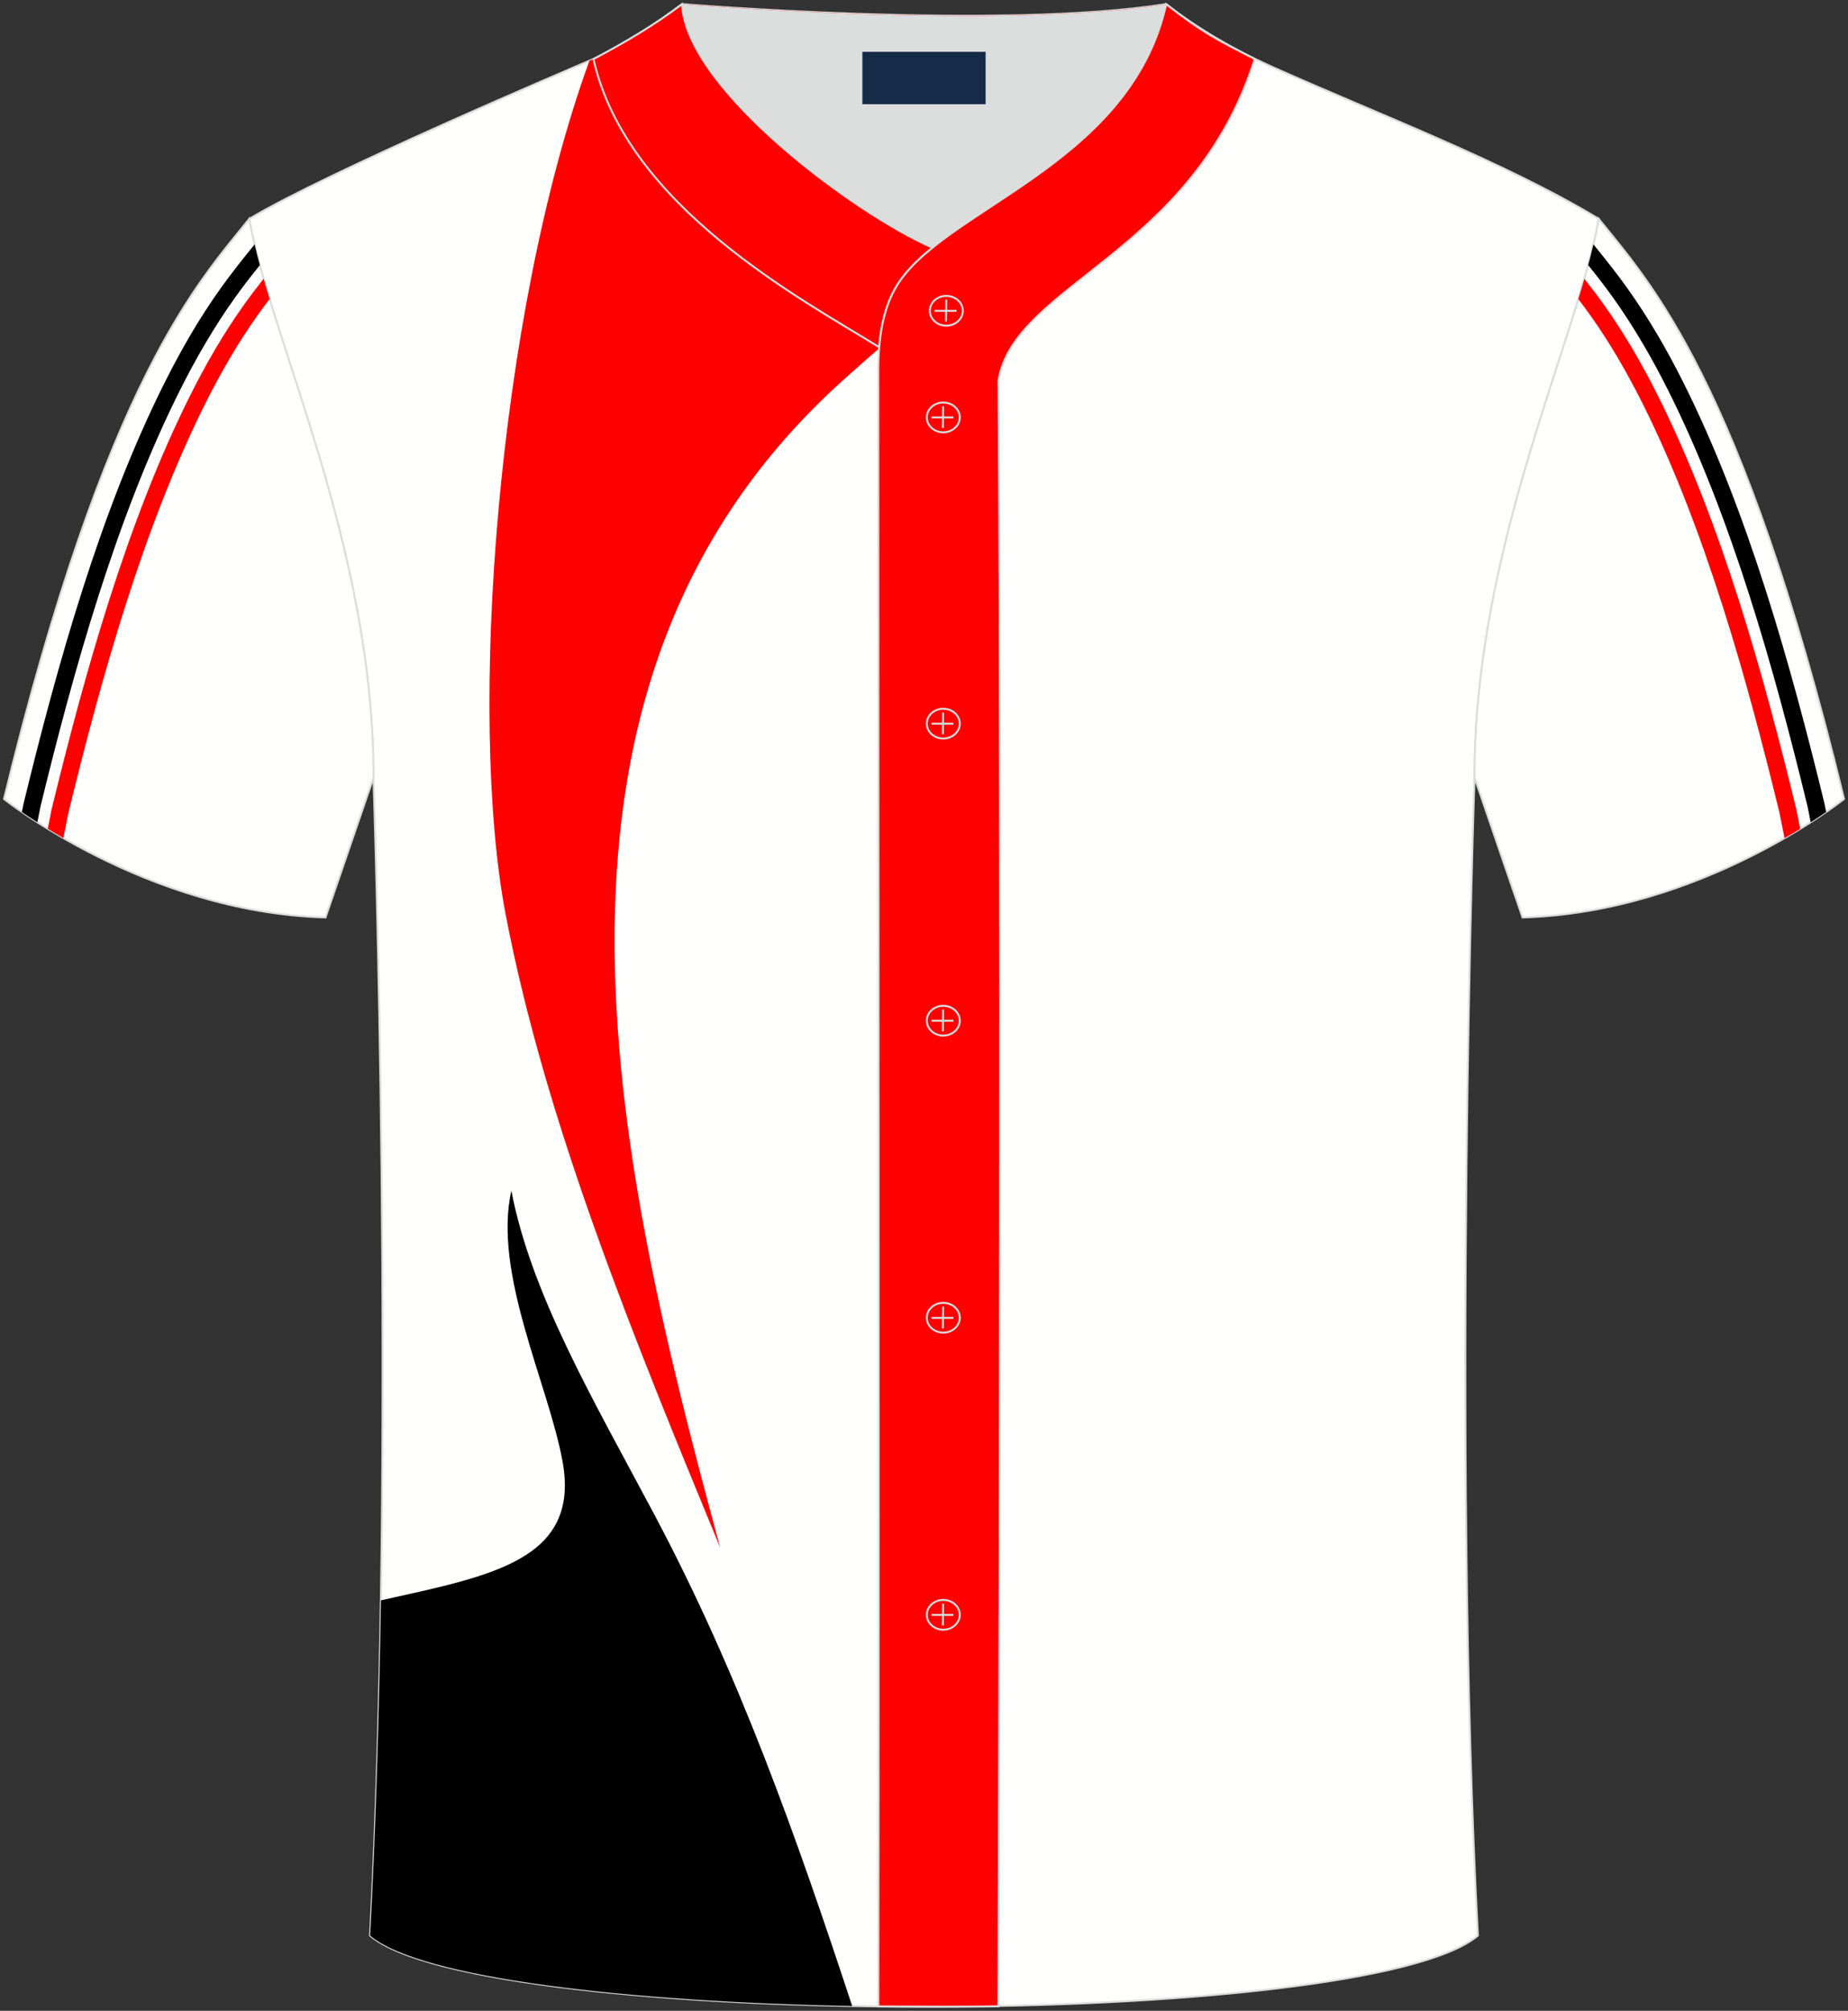
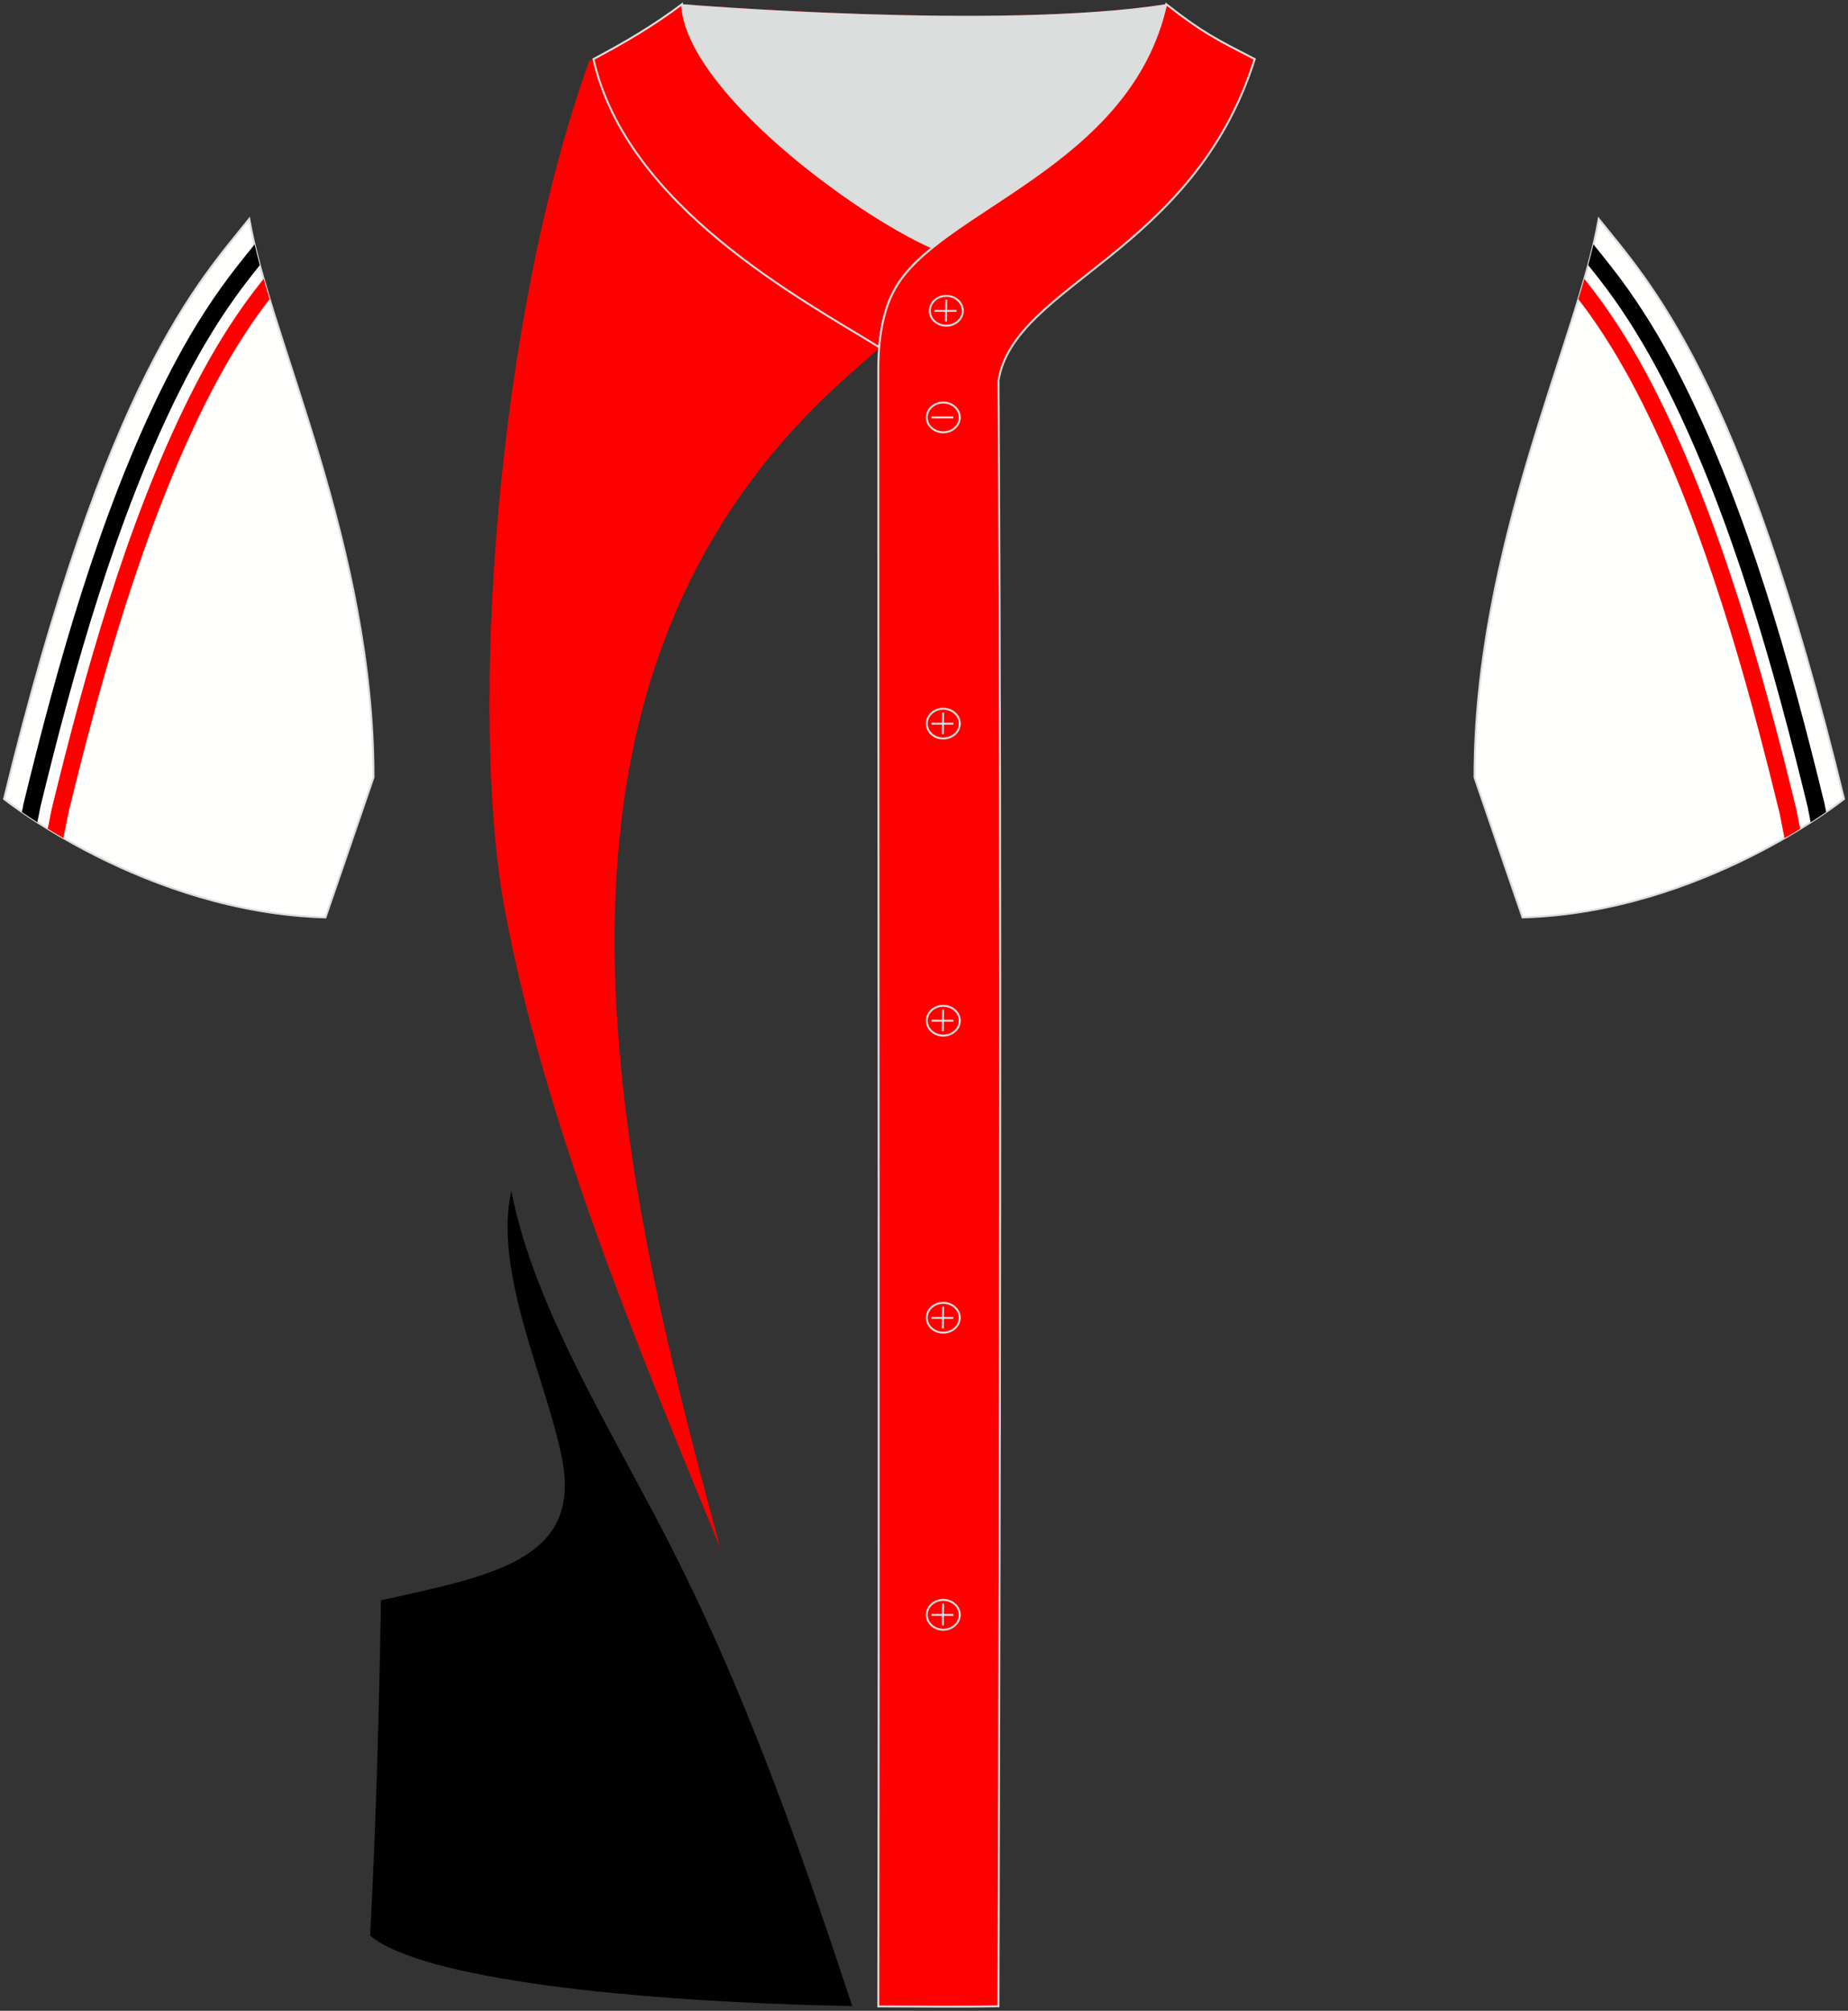
<svg xmlns="http://www.w3.org/2000/svg" version="1.1" id="图层_1" x="0px" y="0px" width="380.86px" height="414.34px" viewBox="0 0 380.86 414.34" enable-background="new 0 0 380.86 414.34" xml:space="preserve">
  <rect x="0" y="0" width="380.86" height="414.34" fill="#333333" stroke="none" />
  <g>
-     <path fill-rule="evenodd" clip-rule="evenodd" fill="#FFFFFE" stroke="#DCDDDD" stroke-width="0.4" stroke-miterlimit="22.926" d="   M76.27,398.84c5.38-101.42,0.7-238.66,0.7-238.66c0-47.82-21.33-90.3-25.6-115.07c15.77-9.52,66.73-31.17,70.91-32.94   c6.38-2.69,12.75-7.17,18.28-11.32c0,0,65.42,5.41,99.78,0c6.45,5.03,13.91,9.37,21.41,12.74c21.84,9.81,48.04,19.62,67.74,31.51   c-4.29,24.77-25.61,67.26-25.61,115.07c0,0-4.68,137.23,0.7,238.66C281.43,418.36,99.44,418.36,76.27,398.84z" />
    <path fill-rule="evenodd" clip-rule="evenodd" fill="#FFFFFE" stroke="#DCDDDD" stroke-width="0.4" stroke-miterlimit="22.926" d="   M329.49,45.11c10.24,12.81,29.37,32.44,50.55,119.52c0,0-29.2,23.39-66.25,24.41c0,0-7.17-20.83-9.9-28.86   C303.89,112.38,325.2,69.89,329.49,45.11z" />
    <g>
      <path fill-rule="evenodd" clip-rule="evenodd" fill="#FF0001" d="M326.53,57.46c1.37,1.73,2.72,3.48,4.02,5.32    c2.13,2.98,4.1,6.05,5.94,9.17c1.82,3.09,3.55,6.29,5.19,9.58c6.51,13,11.94,27.32,16.6,41.89c4.65,14.56,8.53,29.35,11.93,43.35    l0.02,0.08l0.78,3.94c-1,0.62-2.08,1.26-3.23,1.92l-1.03-5.18h0c-3.39-13.93-7.24-28.63-11.85-43.03    c-4.61-14.41-9.97-28.56-16.39-41.38c-1.57-3.14-3.26-6.27-5.08-9.36c-1.8-3.06-3.72-6.04-5.77-8.92    c-0.77-1.08-1.57-2.15-2.38-3.2C325.73,60.2,326.14,58.81,326.53,57.46z" />
      <path fill-rule="evenodd" clip-rule="evenodd" fill="#000001" d="M328.4,50.36c2.37,2.93,4.72,5.85,6.96,8.99    c2.21,3.11,4.27,6.3,6.19,9.55c1.9,3.22,3.7,6.56,5.41,9.98c6.63,13.24,12.15,27.77,16.89,42.56    c4.72,14.76,8.67,29.79,12.14,44.05l0.02,0.08l0.35,1.75c-0.91,0.63-1.98,1.34-3.19,2.12l-0.63-3.19h0    c-3.44-14.15-7.36-29.08-12.05-43.73c-4.69-14.65-10.15-29.02-16.68-42.06c-1.64-3.28-3.4-6.54-5.3-9.76    c-1.88-3.19-3.88-6.3-6.02-9.3c-1.65-2.32-3.39-4.54-5.17-6.76C327.71,53.17,328.07,51.74,328.4,50.36z" />
    </g>
    <path fill-rule="evenodd" clip-rule="evenodd" fill="#FFFFFE" stroke="#DCDDDD" stroke-width="0.4" stroke-miterlimit="22.926" d="   M51.37,45.11C41.13,57.93,22,77.56,0.83,164.63c0,0,29.2,23.39,66.25,24.41c0,0,7.17-20.83,9.9-28.86   C76.98,112.38,55.66,69.89,51.37,45.11z" />
    <g>
      <path fill-rule="evenodd" clip-rule="evenodd" fill="#FF0001" d="M55.57,61.62c-0.81,1.05-1.6,2.12-2.38,3.2    c-2.05,2.88-3.97,5.86-5.77,8.92c-1.82,3.09-3.51,6.22-5.08,9.36c-6.42,12.82-11.79,26.97-16.39,41.38    c-4.61,14.41-8.46,29.11-11.85,43.03h0l-1.03,5.18c-1.15-0.66-2.23-1.3-3.23-1.92l0.78-3.94l0.02-0.08    c3.41-13.99,7.28-28.79,11.94-43.35c4.66-14.58,10.09-28.89,16.6-41.89c1.65-3.29,3.37-6.49,5.19-9.58    c1.84-3.12,3.81-6.18,5.94-9.17c1.31-1.84,2.66-3.59,4.02-5.32C54.72,58.82,55.14,60.2,55.57,61.62z" />
      <path fill-rule="evenodd" clip-rule="evenodd" fill="#000001" d="M53.55,54.64c-1.78,2.21-3.52,4.44-5.17,6.76    c-2.14,3-4.14,6.11-6.02,9.3c-1.9,3.22-3.66,6.48-5.3,9.76c-6.53,13.04-11.99,27.41-16.68,42.06    c-4.69,14.65-8.61,29.57-12.05,43.73h0l-0.63,3.19c-1.21-0.78-2.28-1.49-3.19-2.12l0.35-1.75l0.02-0.08    c3.47-14.26,7.41-29.29,12.14-44.05c4.73-14.79,10.26-29.32,16.89-42.56c1.72-3.42,3.51-6.76,5.41-9.98    c1.92-3.25,3.97-6.44,6.19-9.55c2.24-3.14,4.59-6.06,6.96-8.99C52.79,51.75,53.15,53.17,53.55,54.64z" />
    </g>
    <g>
      <path fill-rule="evenodd" clip-rule="evenodd" fill="#000001" d="M105.39,245.35c4.06,21.22,16.74,42.83,29.33,66.48    c17.61,33.08,29.41,66.64,40.91,101.52c-46.01-0.85-88.89-5.68-99.35-14.5c1.16-21.94,1.86-45.55,2.23-69.09    c22.38-5.03,41.26-8.12,37.4-28.78C112.93,284.98,101.56,262.34,105.39,245.35z" />
      <path fill-rule="evenodd" clip-rule="evenodd" fill="#FF0001" d="M242.21,2.27c-21.36,38.11-46.83,56.61-68.4,76.02    c-69.8,62.77-47.45,159.41-25.38,240.62c-17.9-43.37-36-87.51-44.24-130.59c-7.76-40.62-1.86-122.99,17.27-175.79l0.84-0.36    c6.38-2.69,12.75-7.17,18.28-11.32c0,0,65.42,5.41,99.78,0C240.96,1.34,241.58,1.81,242.21,2.27z" />
    </g>
    <path fill-rule="evenodd" clip-rule="evenodd" fill="#FF0001" stroke="#DCDDDD" stroke-width="0.4" stroke-miterlimit="22.926" d="   M140.56,0.86c-5.88,4.41-11.76,7.88-18.25,11.31c6.82,30.45,43.15,49.63,58.89,59.37c0.43-5.16,1.57-8.98,3.2-11.92   c1.67-3.06,4.4-5.85,7.78-8.59C176.43,44.19,141.45,18.46,140.56,0.86z" />
    <rect x="177.74" y="10.5" fill-rule="evenodd" clip-rule="evenodd" fill="#162B48" width="25.4" height="10.79" />
    <path fill-rule="evenodd" clip-rule="evenodd" fill="#DCDDDD" d="M192.19,51.03c14.78-11.95,42.05-22.78,48.15-50.17   c-34.36,5.41-99.78,0-99.78,0C141.45,18.46,176.43,44.19,192.19,51.03z" />
    <path fill-rule="evenodd" clip-rule="evenodd" fill="#FF0001" stroke="#DCDDDD" stroke-width="0.4" stroke-miterlimit="22.926" d="   M258.59,12.17c-7.73-3.98-10.62-5.35-18.25-11.31c-7.49,33.66-46.97,42.31-55.94,58.76c-2.05,3.68-3.31,8.75-3.39,16.1   c0,112.61,0.19,225.1,0,337.71c8.35,0,16.42,0.13,24.77-0.03c0.26-111.61,0.66-223.45,0.01-335.04   C209.07,58.57,245.94,52.23,258.59,12.17z" />
    <g>
      <g>
        <path fill-rule="evenodd" clip-rule="evenodd" fill="none" stroke="#DCDDDD" stroke-width="0.4" stroke-miterlimit="22.926" d="     M195.03,67.11c1.87,0,3.4-1.38,3.4-3.07c0-1.7-1.54-3.07-3.4-3.07c-1.87,0-3.4,1.38-3.4,3.07     C191.62,65.74,193.16,67.11,195.03,67.11z" />
        <line fill-rule="evenodd" clip-rule="evenodd" fill="none" stroke="#DCDDDD" stroke-width="0.4" stroke-miterlimit="22.926" x1="195.02" y1="61.75" x2="194.96" y2="66.23" />
        <line fill-rule="evenodd" clip-rule="evenodd" fill="none" stroke="#DCDDDD" stroke-width="0.4" stroke-miterlimit="22.926" x1="192.62" y1="64.05" x2="197.14" y2="64.05" />
      </g>
      <g>
        <path fill-rule="evenodd" clip-rule="evenodd" fill="none" stroke="#DCDDDD" stroke-width="0.4" stroke-miterlimit="22.926" d="     M194.4,89.08c1.87,0,3.4-1.38,3.4-3.07c0-1.69-1.54-3.07-3.4-3.07c-1.87,0-3.4,1.38-3.4,3.07C191,87.7,192.53,89.08,194.4,89.08z     " />
-         <line fill-rule="evenodd" clip-rule="evenodd" fill="none" stroke="#DCDDDD" stroke-width="0.4" stroke-miterlimit="22.926" x1="194.37" y1="83.72" x2="194.32" y2="88.19" />
        <line fill-rule="evenodd" clip-rule="evenodd" fill="none" stroke="#DCDDDD" stroke-width="0.4" stroke-miterlimit="22.926" x1="191.99" y1="86.02" x2="196.5" y2="86.02" />
      </g>
      <g>
        <path fill-rule="evenodd" clip-rule="evenodd" fill="none" stroke="#DCDDDD" stroke-width="0.4" stroke-miterlimit="22.926" d="     M194.4,152.18c1.87,0,3.4-1.38,3.4-3.07c0-1.69-1.54-3.07-3.4-3.07c-1.87,0-3.4,1.38-3.4,3.07     C191,150.8,192.53,152.18,194.4,152.18z" />
        <line fill-rule="evenodd" clip-rule="evenodd" fill="none" stroke="#DCDDDD" stroke-width="0.4" stroke-miterlimit="22.926" x1="194.37" y1="146.82" x2="194.32" y2="151.3" />
        <line fill-rule="evenodd" clip-rule="evenodd" fill="none" stroke="#DCDDDD" stroke-width="0.4" stroke-miterlimit="22.926" x1="191.99" y1="149.12" x2="196.5" y2="149.12" />
      </g>
      <g>
        <path fill-rule="evenodd" clip-rule="evenodd" fill="none" stroke="#DCDDDD" stroke-width="0.4" stroke-miterlimit="22.926" d="     M194.4,213.39c1.87,0,3.4-1.37,3.4-3.07c0-1.69-1.54-3.07-3.4-3.07c-1.87,0-3.4,1.38-3.4,3.07     C191,212.01,192.53,213.39,194.4,213.39z" />
        <line fill-rule="evenodd" clip-rule="evenodd" fill="none" stroke="#DCDDDD" stroke-width="0.4" stroke-miterlimit="22.926" x1="194.37" y1="208.03" x2="194.32" y2="212.51" />
        <line fill-rule="evenodd" clip-rule="evenodd" fill="none" stroke="#DCDDDD" stroke-width="0.4" stroke-miterlimit="22.926" x1="191.99" y1="210.33" x2="196.5" y2="210.33" />
      </g>
      <g>
        <path fill-rule="evenodd" clip-rule="evenodd" fill="none" stroke="#DCDDDD" stroke-width="0.4" stroke-miterlimit="22.926" d="     M194.4,274.6c1.87,0,3.4-1.38,3.4-3.07c0-1.69-1.54-3.07-3.4-3.07c-1.87,0-3.4,1.37-3.4,3.07     C191,273.22,192.53,274.6,194.4,274.6z" />
        <line fill-rule="evenodd" clip-rule="evenodd" fill="none" stroke="#DCDDDD" stroke-width="0.4" stroke-miterlimit="22.926" x1="194.37" y1="269.25" x2="194.32" y2="273.72" />
        <line fill-rule="evenodd" clip-rule="evenodd" fill="none" stroke="#DCDDDD" stroke-width="0.4" stroke-miterlimit="22.926" x1="191.99" y1="271.55" x2="196.5" y2="271.55" />
      </g>
      <g>
        <path fill-rule="evenodd" clip-rule="evenodd" fill="none" stroke="#DCDDDD" stroke-width="0.4" stroke-miterlimit="22.926" d="     M194.4,335.81c1.87,0,3.4-1.37,3.4-3.07c0-1.69-1.54-3.07-3.4-3.07c-1.87,0-3.4,1.38-3.4,3.07     C191,334.43,192.53,335.81,194.4,335.81z" />
        <line fill-rule="evenodd" clip-rule="evenodd" fill="none" stroke="#DCDDDD" stroke-width="0.4" stroke-miterlimit="22.926" x1="194.37" y1="330.46" x2="194.32" y2="334.93" />
        <line fill-rule="evenodd" clip-rule="evenodd" fill="none" stroke="#DCDDDD" stroke-width="0.4" stroke-miterlimit="22.926" x1="191.99" y1="332.76" x2="196.5" y2="332.76" />
      </g>
    </g>
-     <rect x="177.73" y="10.68" fill-rule="evenodd" clip-rule="evenodd" fill="#162B48" width="25.4" height="10.79" />
  </g>
</svg>